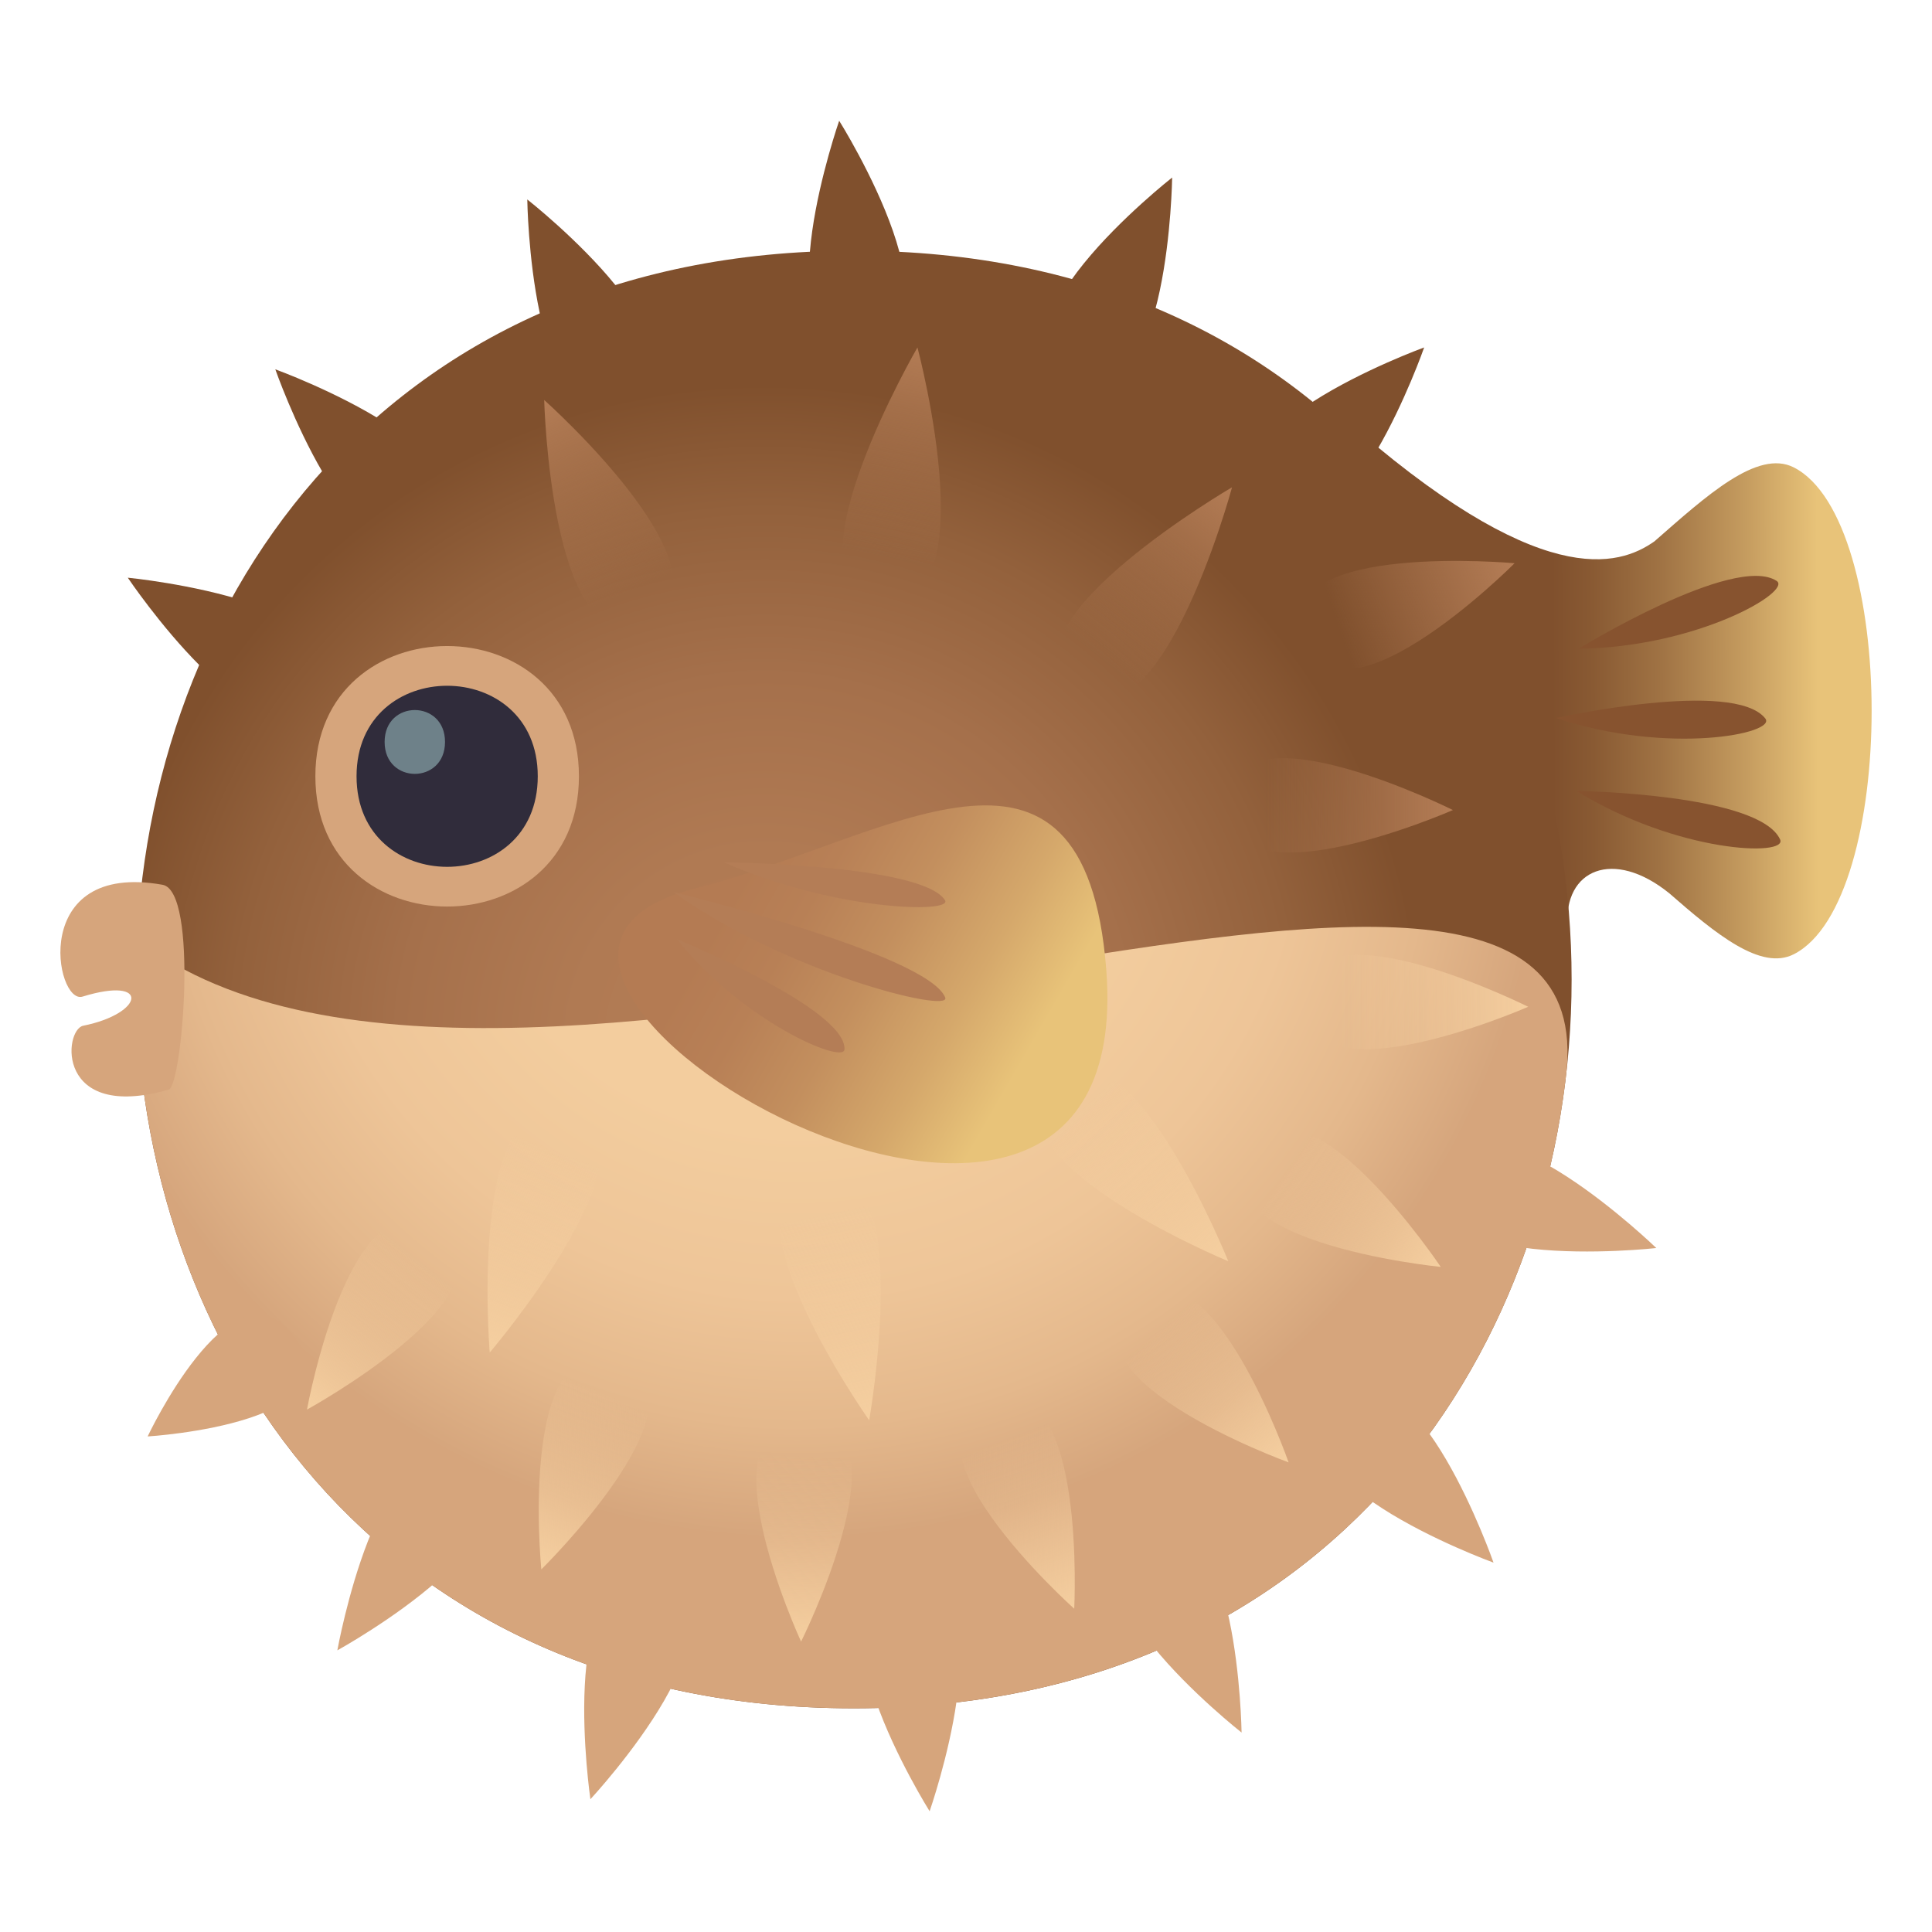
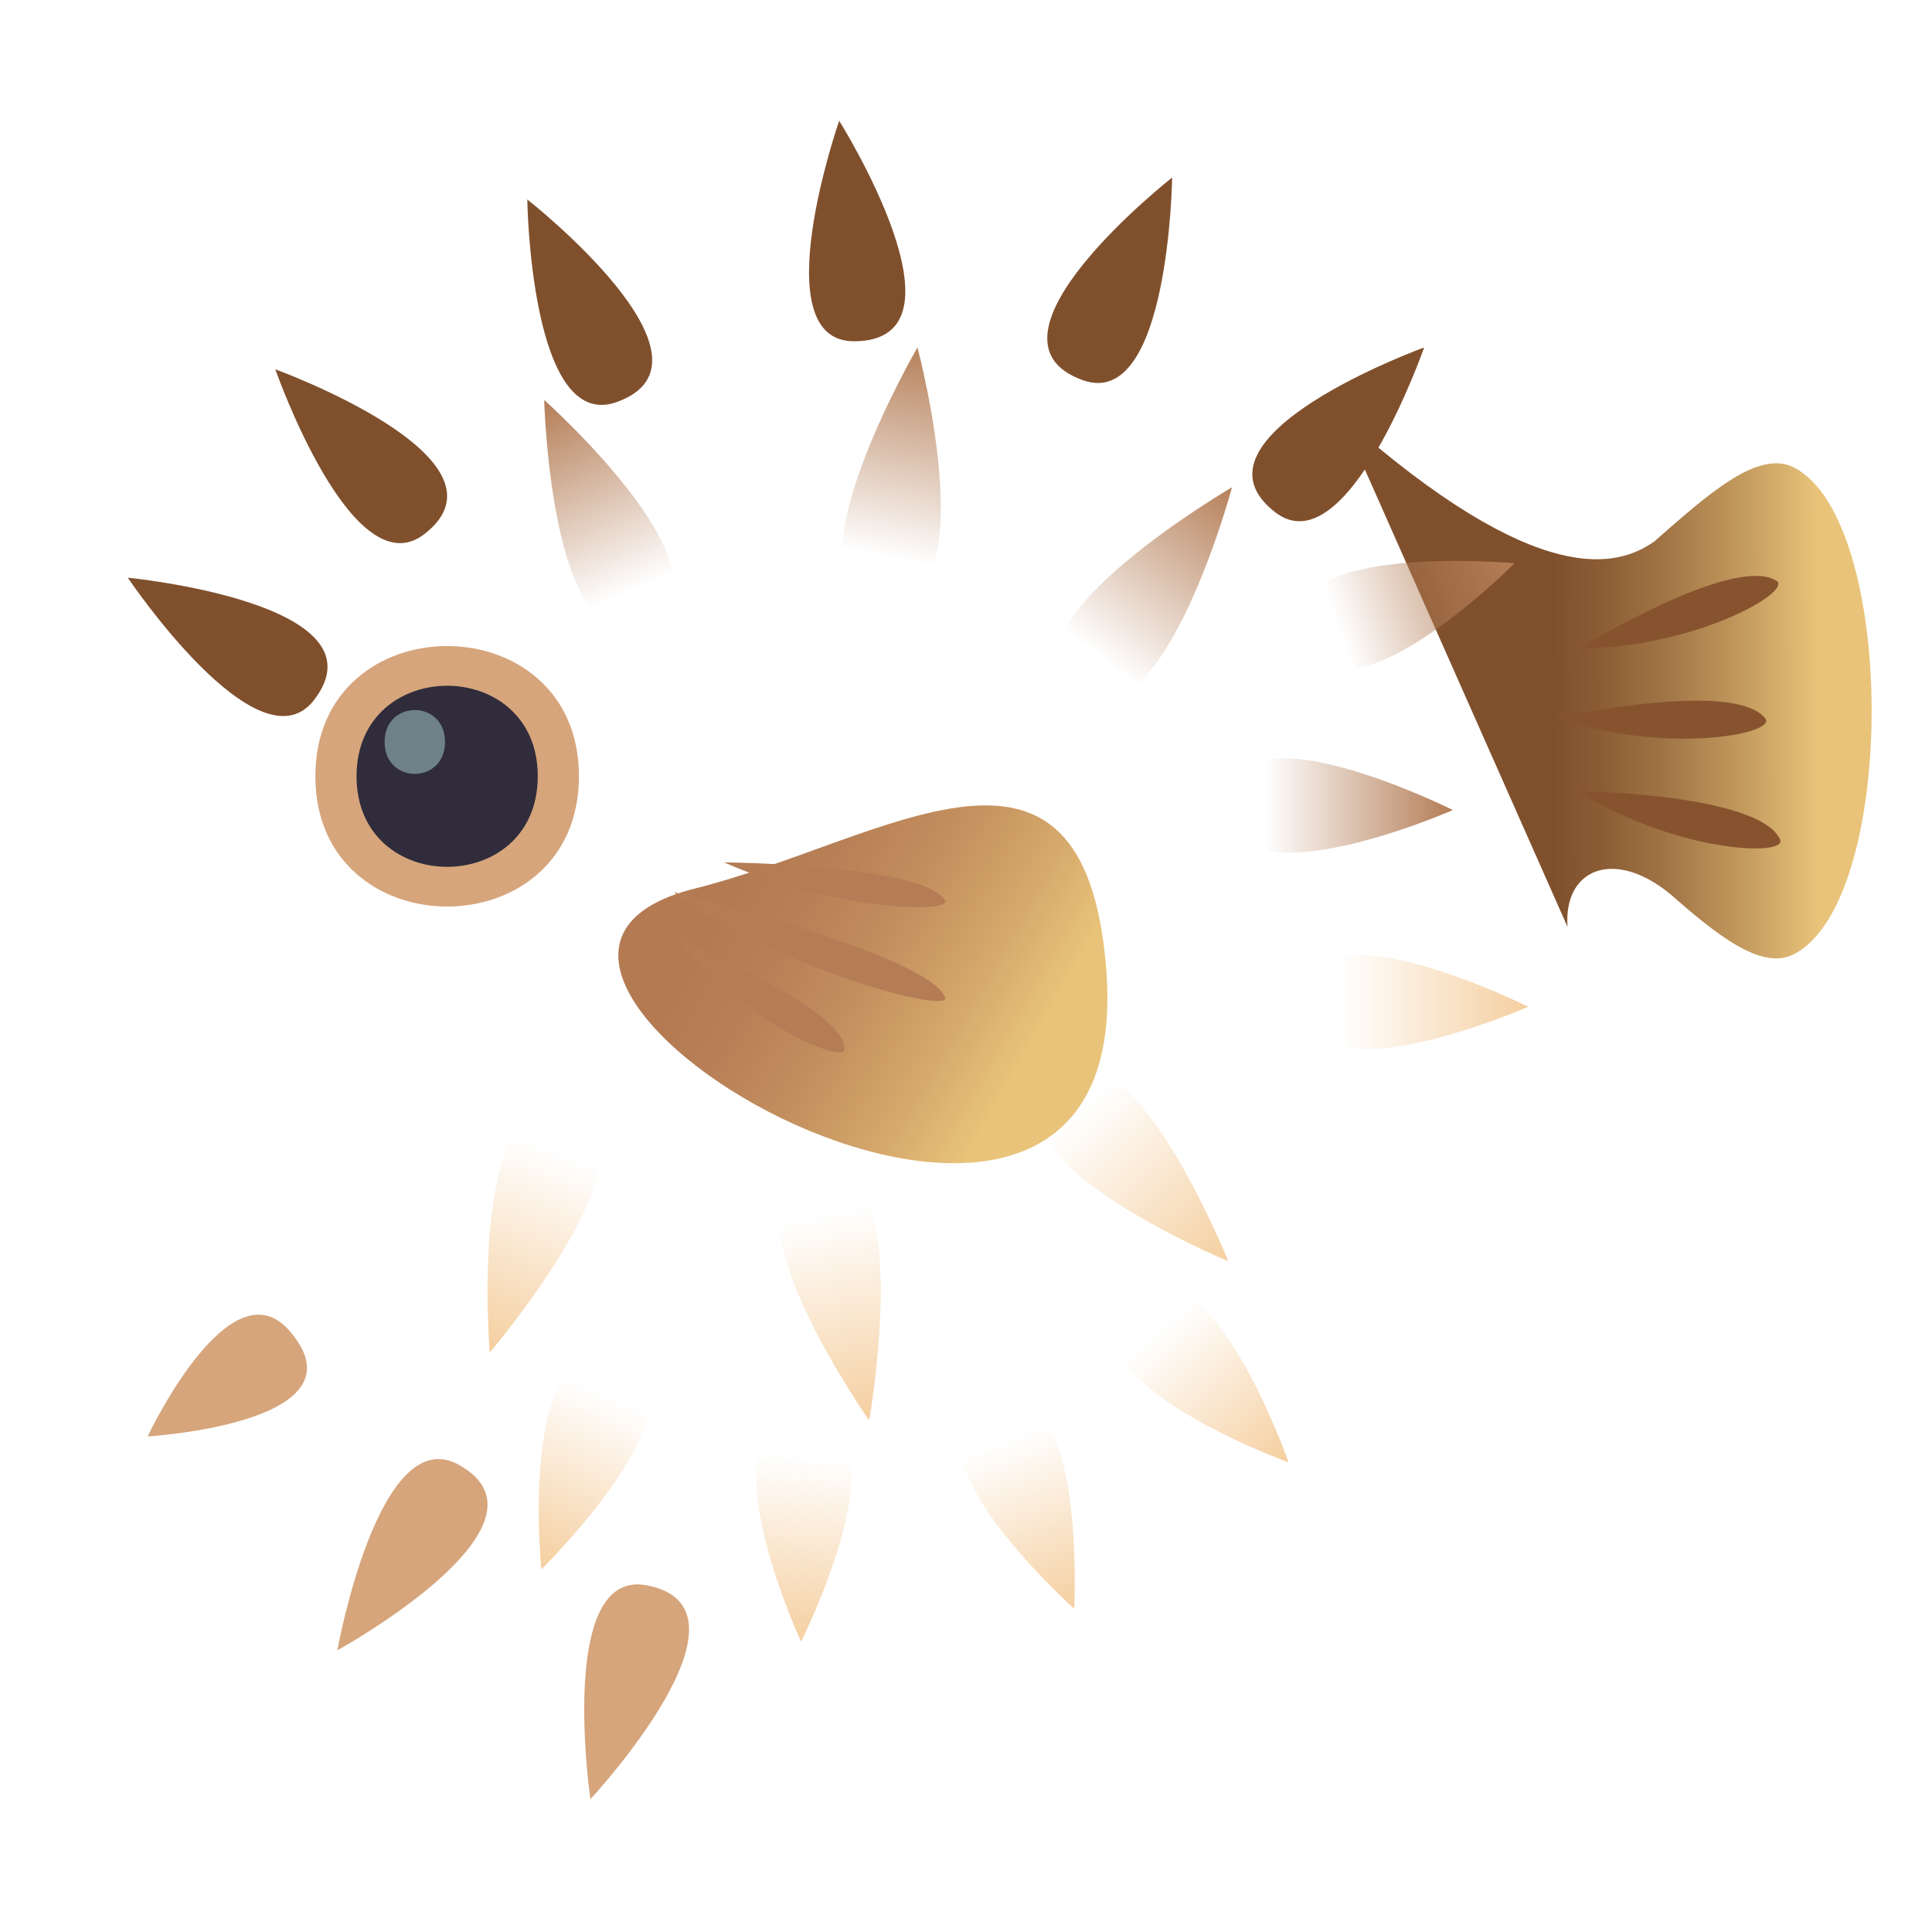
<svg xmlns="http://www.w3.org/2000/svg" width="64" height="64" viewBox="0 0 64 64">
  <path fill="#80502D" d="M28.286 11.305c-3.03 0-.487-7.305-.487-7.305s4.586 7.305.487 7.305zM10.4 23.193c-1.84 2.377-6.167-4.056-6.167-4.056s8.656.838 6.167 4.056zM20.42 13.322c-2.85 1.011-2.953-6.715-2.953-6.715s6.813 5.346 2.953 6.715zM14.056 17.694c-2.384 1.843-4.936-5.46-4.936-5.46s8.165 2.964 4.936 5.46zM35.876 12.596c2.85 1.011 2.953-6.715 2.953-6.715s-6.813 5.346-2.953 6.715zM42.241 16.968c2.384 1.844 4.936-5.458 4.936-5.458s-8.166 2.962-4.936 5.458z" />
  <linearGradient id="1f421-a" gradientUnits="userSpaceOnUse" x1="51.422" y1="22.757" x2="61.865" y2="22.726">
    <stop offset="0" stop-color="#80502d" />
    <stop offset=".13" stop-color="#895a33" />
    <stop offset=".347" stop-color="#a07344" />
    <stop offset=".623" stop-color="#c69d60" />
    <stop offset=".842" stop-color="#e8c379" />
  </linearGradient>
  <path fill="url(#1f421-a)" d="M59.421 15.483c-1.202-.611-2.897.946-4.617 2.451-1.161.816-3.773 1.713-10.383-4.168l7.505 16.937c-.135-1.914 1.521-2.6 3.36-1.121v-.001c1.551 1.356 3.045 2.585 4.135 2.03 3.439-1.746 3.439-14.38 0-16.128z" />
  <radialGradient id="1f421-b" cx="25.078" cy="34.371" r="21.783" gradientTransform="matrix(1 0 0 1 .256 .139)" gradientUnits="userSpaceOnUse">
    <stop offset="0" stop-color="#b47d56" />
    <stop offset=".293" stop-color="#b07a53" />
    <stop offset=".557" stop-color="#a5704b" />
    <stop offset=".81" stop-color="#93613c" />
    <stop offset="1" stop-color="#80502d" />
  </radialGradient>
-   <path fill="url(#1f421-b)" d="M28.286 56.59c-31.703 0-31.703-48.285 0-48.285 31.701 0 31.701 48.285 0 48.285z" />
  <radialGradient id="1f421-c" cx="26.156" cy="26.092" r="24.706" gradientTransform="matrix(1 0 0 1 .256 .139)" gradientUnits="userSpaceOnUse">
    <stop offset="0" stop-color="#f5cfa0" />
    <stop offset=".454" stop-color="#f3cd9e" />
    <stop offset=".677" stop-color="#eec598" />
    <stop offset=".85" stop-color="#e4b88c" />
    <stop offset=".996" stop-color="#d6a67d" />
    <stop offset="1" stop-color="#d6a57c" />
  </radialGradient>
-   <path fill="url(#1f421-c)" d="M28.286 56.59c-16.434 0-24.35-12.976-23.744-25.473 12.466 9.6 48.849-8.533 47.338 4.496-1.268 10.928-9.131 20.977-23.594 20.977z" />
  <path fill="#D6A57C" d="M19.178 25.715c0 5.754-8.731 5.754-8.731 0 0-5.752 8.731-5.752 8.731 0z" />
  <path fill="#302C3B" d="M17.814 25.715c0 4-6.003 4-6.003 0 0-3.998 6.003-3.998 6.003 0z" />
  <path fill="#6E8189" d="M14.742 24.578c0 1.41-2.001 1.41-2.001 0 0-1.409 2.001-1.409 2.001 0z" />
-   <path fill="#D6A57C" d="M5.384 29.309c-4.432-.787-3.552 3.984-2.649 3.705 2.255-.695 2.044.558.023.964-.652.132-.92 3.185 2.832 2.117.443-.126.993-6.574-.206-6.786zM47.981 38.646c1.298-2.705 6.887 2.697 6.887 2.697s-8.642.965-6.887-2.697zM30.31 52.695c3.03 0 .485 7.305.485 7.305s-4.585-7.305-.485-7.305zM38.175 50.678c2.851-1.01 2.954 6.715 2.954 6.715s-6.814-5.346-2.954-6.715zM44.539 46.307c2.386-1.843 4.936 5.457 4.936 5.457s-8.164-2.961-4.936-5.457z" />
  <linearGradient id="1f421-d" gradientUnits="userSpaceOnUse" x1="47.624" y1="42.129" x2="41.579" y2="38.21">
    <stop offset="0" stop-color="#f5cfa0" />
    <stop offset=".836" stop-color="#f5cfa0" stop-opacity="0" />
  </linearGradient>
-   <path fill="url(#1f421-d)" d="M41.567 37.904c1.843-2.375 6.16 4.064 6.16 4.064s-8.655-.849-6.16-4.064z" />
  <linearGradient id="1f421-e" gradientUnits="userSpaceOnUse" x1="43.207" y1="33.195" x2="50.624" y2="33.195">
    <stop offset=".164" stop-color="#f5cfa0" stop-opacity="0" />
    <stop offset="1" stop-color="#f5cfa0" />
  </linearGradient>
  <path fill="url(#1f421-e)" d="M43.235 32.826c.414-2.963 7.389.525 7.389.525s-7.949 3.491-7.389-.525z" />
  <linearGradient id="1f421-f" gradientUnits="userSpaceOnUse" x1="40.713" y1="26.679" x2="48.13" y2="26.679">
    <stop offset=".164" stop-color="#b47d56" stop-opacity="0" />
    <stop offset="1" stop-color="#b47d56" />
  </linearGradient>
  <path fill="url(#1f421-f)" d="M40.741 26.311c.414-2.965 7.389.523 7.389.523s-7.949 3.49-7.389-.523z" />
  <linearGradient id="1f421-g" gradientUnits="userSpaceOnUse" x1="50.175" y1="18.754" x2="43.172" y2="21.13">
    <stop offset="0" stop-color="#b47d56" />
    <stop offset=".836" stop-color="#b47d56" stop-opacity="0" />
  </linearGradient>
  <path fill="url(#1f421-g)" d="M43.108 20.852c-.718-2.907 7.065-2.194 7.065-2.194s-6.096 6.131-7.065 2.194z" />
  <linearGradient id="1f421-h" gradientUnits="userSpaceOnUse" x1="42.408" y1="48.615" x2="37.616" y2="43.156">
    <stop offset="0" stop-color="#f5cfa0" />
    <stop offset=".836" stop-color="#f5cfa0" stop-opacity="0" />
  </linearGradient>
  <path fill="url(#1f421-h)" d="M37.745 42.99c2.385-1.846 4.942 5.453 4.942 5.453s-8.169-2.953-4.942-5.453z" />
  <linearGradient id="1f421-i" gradientUnits="userSpaceOnUse" x1="40.571" y1="41.92" x2="34.861" y2="35.751">
    <stop offset="0" stop-color="#f5cfa0" />
    <stop offset=".836" stop-color="#f5cfa0" stop-opacity="0" />
  </linearGradient>
  <path fill="url(#1f421-i)" d="M35.097 35.629c2.384-1.846 5.591 6.151 5.591 6.151s-8.819-3.651-5.591-6.151z" />
  <linearGradient id="1f421-j" gradientUnits="userSpaceOnUse" x1="28.669" y1="47.045" x2="27.044" y2="38.876">
    <stop offset="0" stop-color="#f5cfa0" />
    <stop offset=".836" stop-color="#f5cfa0" stop-opacity="0" />
  </linearGradient>
  <path fill="url(#1f421-j)" d="M27.299 38.742c3.015-.305 1.494 8.307 1.494 8.307s-5.571-7.891-1.494-8.307z" />
  <linearGradient id="1f421-k" gradientUnits="userSpaceOnUse" x1="15.971" y1="44.678" x2="18.929" y2="36.844">
    <stop offset="0" stop-color="#f5cfa0" />
    <stop offset=".836" stop-color="#f5cfa0" stop-opacity="0" />
  </linearGradient>
  <path fill="url(#1f421-k)" d="M19.149 36.892c2.752 1.25-2.926 7.913-2.926 7.913s-.801-9.603 2.926-7.913z" />
  <linearGradient id="1f421-l" gradientUnits="userSpaceOnUse" x1="18.149" y1="13.197" x2="21.462" y2="20.821">
    <stop offset="0" stop-color="#b47d56" />
    <stop offset=".836" stop-color="#b47d56" stop-opacity="0" />
  </linearGradient>
  <path fill="url(#1f421-l)" d="M21.124 20.728c-2.884.912-3.097-7.478-3.097-7.478s7.001 6.239 3.097 7.478z" />
  <linearGradient id="1f421-m" gradientUnits="userSpaceOnUse" x1="30.751" y1="11.362" x2="29.126" y2="19.861">
    <stop offset="0" stop-color="#b47d56" />
    <stop offset=".836" stop-color="#b47d56" stop-opacity="0" />
  </linearGradient>
  <path fill="url(#1f421-m)" d="M28.917 19.859c-2.933-.747 1.475-8.35 1.475-8.35s2.495 9.36-1.475 8.35z" />
  <linearGradient id="1f421-n" gradientUnits="userSpaceOnUse" x1="40.943" y1="16.046" x2="35.568" y2="22.922">
    <stop offset="0" stop-color="#b47d56" />
    <stop offset=".836" stop-color="#b47d56" stop-opacity="0" />
  </linearGradient>
  <path fill="url(#1f421-n)" d="M35.384 22.666c-2.142-2.115 5.429-6.524 5.429-6.524s-2.527 9.387-5.429 6.524z" />
  <linearGradient id="1f421-o" gradientUnits="userSpaceOnUse" x1="35.41" y1="53.375" x2="32.869" y2="46.583">
    <stop offset="0" stop-color="#f5cfa0" />
    <stop offset=".836" stop-color="#f5cfa0" stop-opacity="0" />
  </linearGradient>
  <path fill="url(#1f421-o)" d="M33.07 46.404c2.911-.828 2.515 6.887 2.515 6.887s-6.456-5.766-2.515-6.887z" />
  <linearGradient id="1f421-p" gradientUnits="userSpaceOnUse" x1="26.327" y1="54.408" x2="26.743" y2="47.033">
    <stop offset="0" stop-color="#f5cfa0" />
    <stop offset=".836" stop-color="#f5cfa0" stop-opacity="0" />
  </linearGradient>
  <path fill="url(#1f421-p)" d="M26.99 47.072c3.005.379-.453 7.309-.453 7.309s-3.615-7.82.453-7.309z" />
  <linearGradient id="1f421-q" gradientUnits="userSpaceOnUse" x1="20.561" y1="45.088" x2="17.729" y2="51.837">
    <stop offset=".164" stop-color="#f5cfa0" stop-opacity="0" />
    <stop offset="1" stop-color="#f5cfa0" />
  </linearGradient>
  <path fill="url(#1f421-q)" d="M20.759 45.221c2.718 1.322-2.827 6.767-2.827 6.767s-.852-8.554 2.827-6.767z" />
  <linearGradient id="1f421-r" gradientUnits="userSpaceOnUse" x1="10.014" y1="46.5" x2="14.577" y2="40.781">
    <stop offset="0" stop-color="#f5cfa0" />
    <stop offset=".836" stop-color="#f5cfa0" stop-opacity="0" />
  </linearGradient>
-   <path fill="url(#1f421-r)" d="M14.75 40.939c2.253 2.003-4.581 5.756-4.581 5.756s1.531-8.463 4.581-5.756z" />
  <path fill="#D6A57C" d="M9.583 44.077c-1.981-2.264-4.692 3.507-4.692 3.507s7.371-.441 4.692-3.507zM21.416 52.514c-2.975-.559-1.858 7.088-1.858 7.088s5.886-6.331 1.858-7.088zM15.189 48.518c-2.646-1.455-4.014 6.152-4.014 6.152s7.598-4.184 4.014-6.152z" />
  <linearGradient id="1f421-s" gradientUnits="userSpaceOnUse" x1="23.756" y1="28.4" x2="36.345" y2="35.654">
    <stop offset=".073" stop-color="#b47b53" />
    <stop offset=".235" stop-color="#b88056" />
    <stop offset=".434" stop-color="#c38f5e" />
    <stop offset=".652" stop-color="#d5a86b" />
    <stop offset=".836" stop-color="#e8c379" />
  </linearGradient>
  <path fill="url(#1f421-s)" d="M23.018 29.434c-10.431 2.605 14.767 17.365 13.629 2.691-.72-9.244-7.328-4.266-13.629-2.691z" />
  <path fill="#B47D56" d="M23.984 28.566c3.63 1.605 7.606 1.702 7.319 1.253-.758-1.188-7.319-1.253-7.319-1.253zM22.426 31.113c2.154 2.712 5.528 4.158 5.549 3.648.065-1.352-5.549-3.648-5.549-3.648zM22.316 29.553c3.676 2.655 9.217 4.036 8.995 3.49-.586-1.446-8.995-3.49-8.995-3.49z" />
  <path fill="#87532F" d="M52.222 26.201c3.346 2.059 7.01 2.184 6.746 1.607-.699-1.525-6.746-1.607-6.746-1.607zM52.292 21.49c3.928-.047 7.092-1.902 6.561-2.247-1.408-.914-6.561 2.247-6.561 2.247zM58.479 23.803c-1.032-1.324-6.936-.018-6.936-.018 3.729 1.236 7.325.516 6.936.018z" />
</svg>